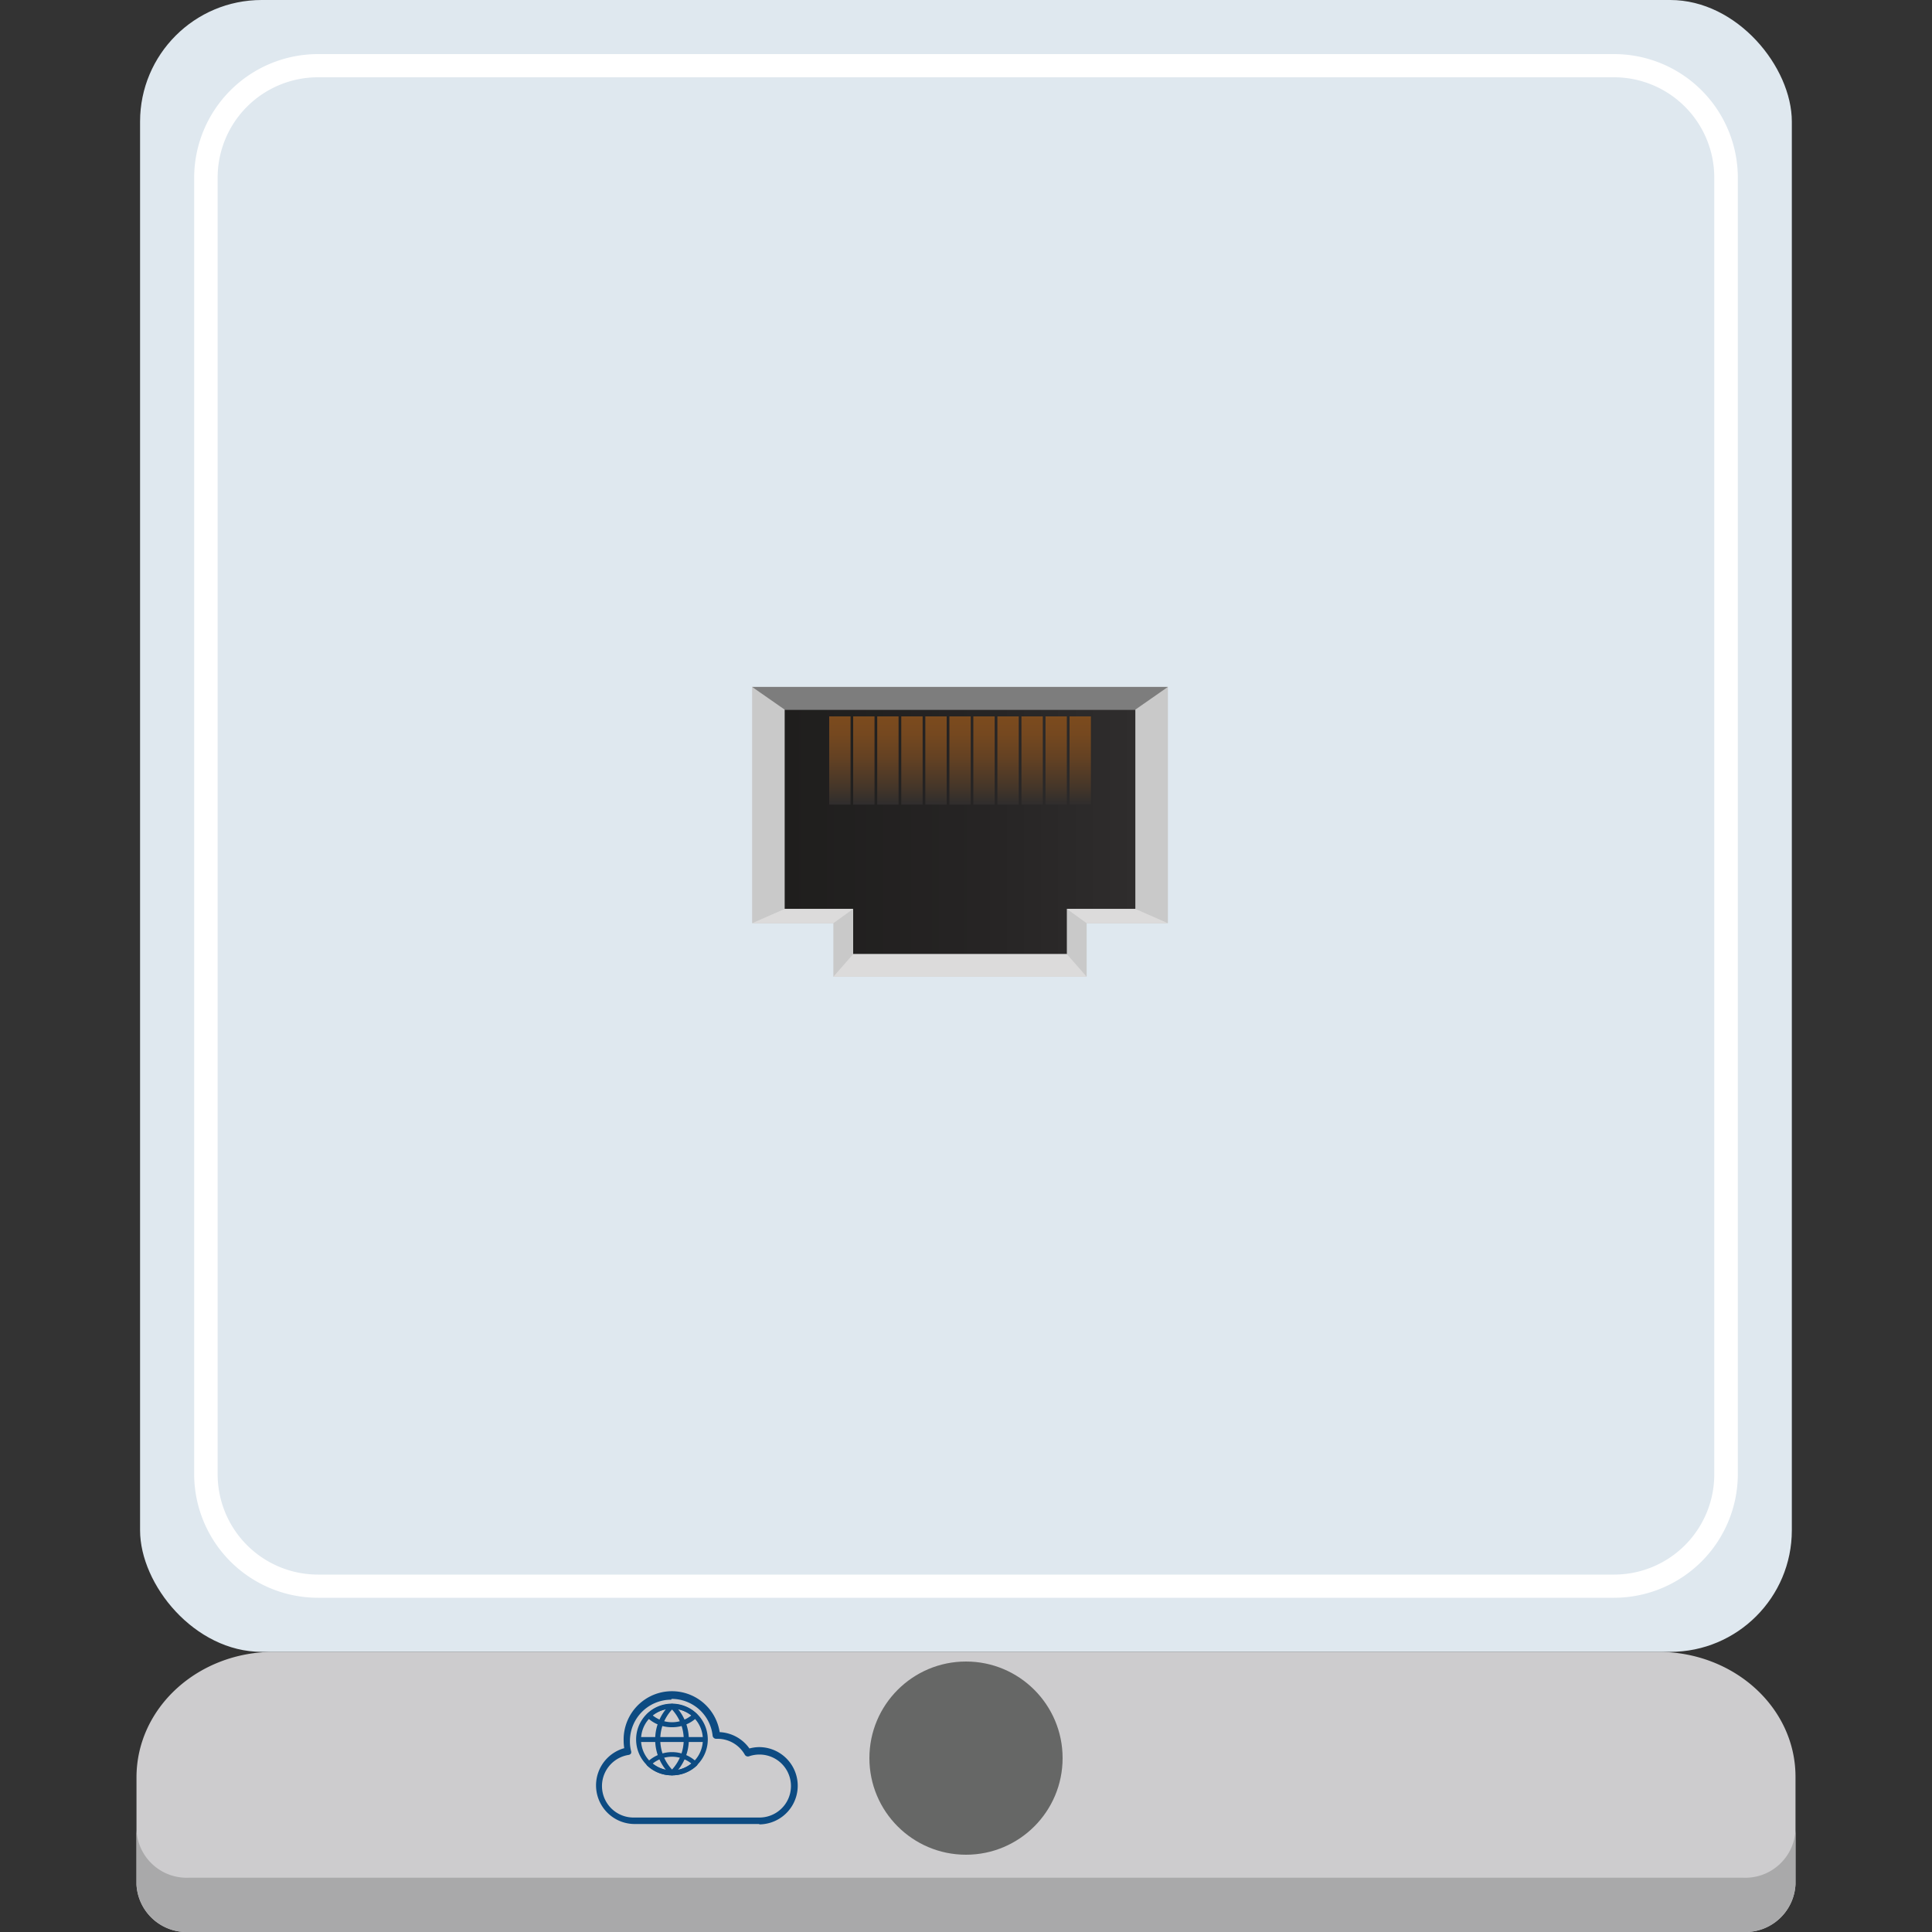
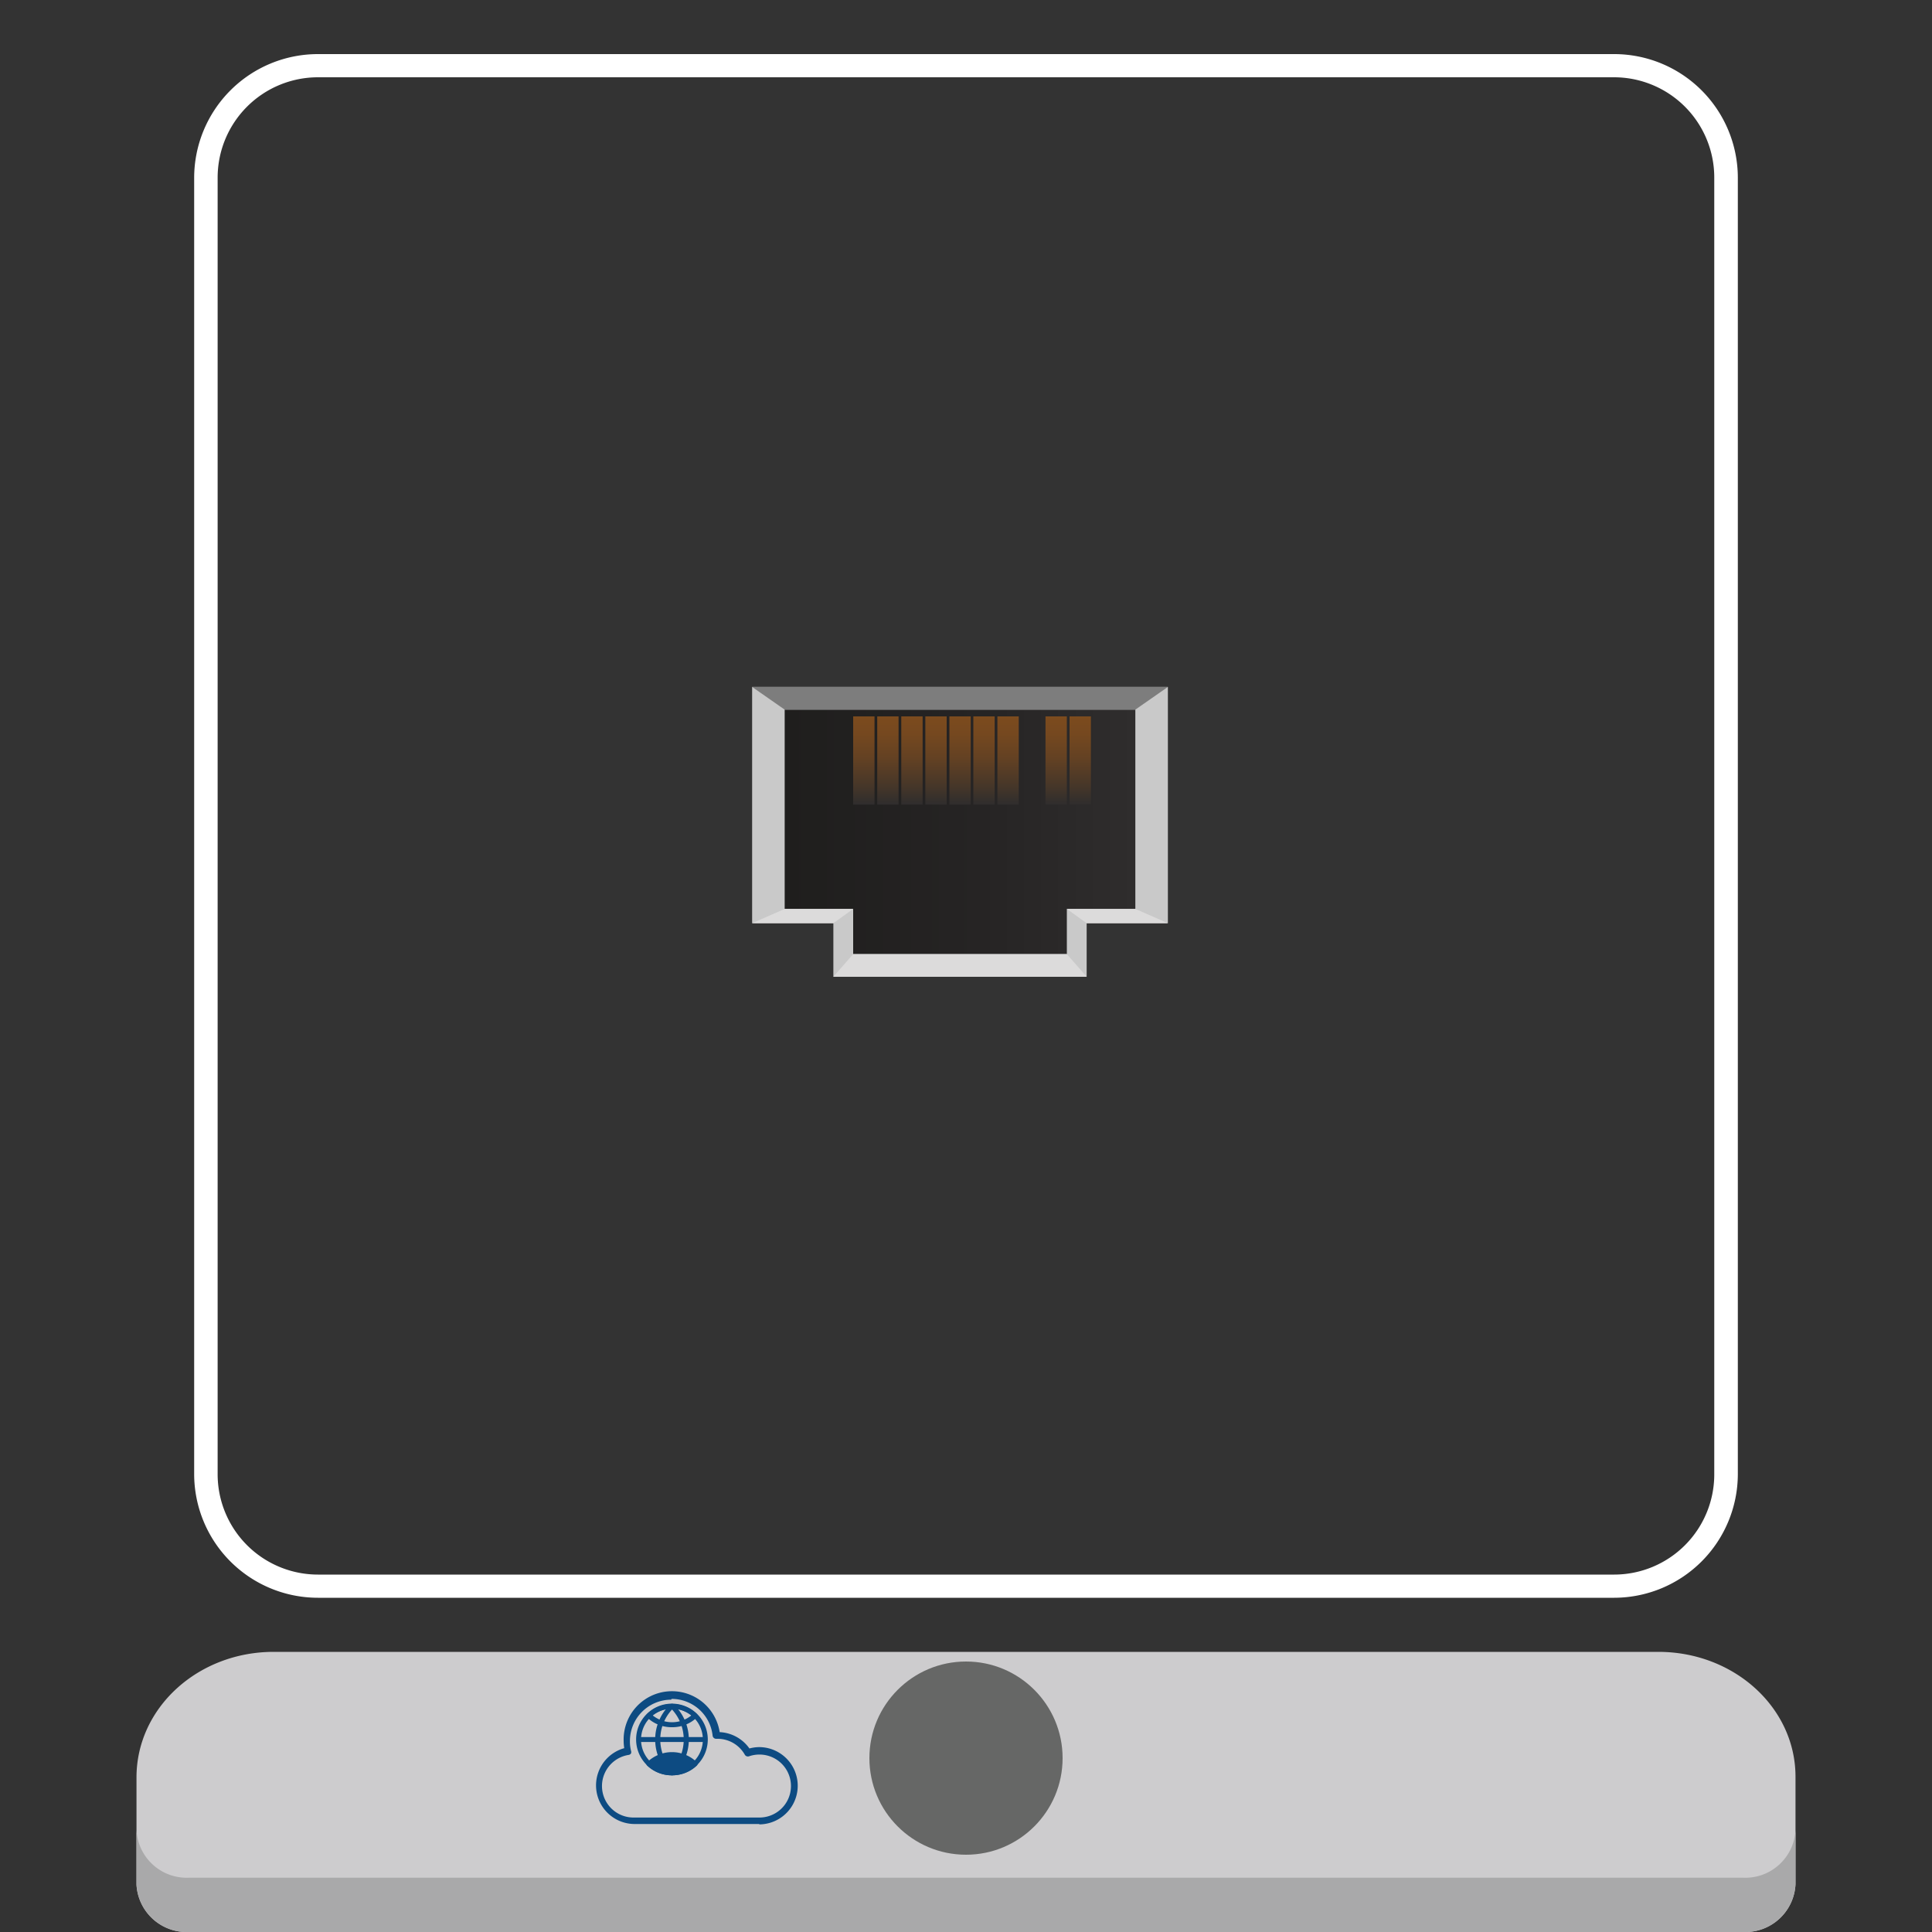
<svg xmlns="http://www.w3.org/2000/svg" xmlns:xlink="http://www.w3.org/1999/xlink" id="Layer_1" data-name="Layer 1" viewBox="0 0 200 200">
  <rect x="0" y="0" width="200" height="200" fill="#333333" stroke="none" />
  <defs>
    <style>.cls-1{fill:#cdccce;}.cls-2{fill:#a9a9aa;}.cls-3{fill:#dfe8ef;}.cls-4{fill:#fff;}.cls-5{fill:#c9c9c9;}.cls-6{fill:url(#linear-gradient);}.cls-7{fill:url(#linear-gradient-2);}.cls-8{fill:url(#linear-gradient-3);}.cls-9{fill:url(#linear-gradient-4);}.cls-10{fill:url(#linear-gradient-5);}.cls-11{fill:url(#linear-gradient-6);}.cls-12{fill:url(#linear-gradient-7);}.cls-13{fill:url(#linear-gradient-8);}.cls-14{fill:url(#linear-gradient-9);}.cls-15{fill:url(#linear-gradient-10);}.cls-16{fill:url(#linear-gradient-11);}.cls-17{fill:url(#linear-gradient-12);}.cls-18{fill:#7d7d7d;}.cls-19{fill:#dcdbdb;}.cls-20{fill:#666766;}.cls-21{fill:#0d4b82;}</style>
    <linearGradient id="linear-gradient" x1="81.23" y1="86.11" x2="117.54" y2="86.11" gradientUnits="userSpaceOnUse">
      <stop offset="0" stop-color="#1f1e1d" />
      <stop offset="0.56" stop-color="#262424" />
      <stop offset="1" stop-color="#2f2d2d" />
    </linearGradient>
    <linearGradient id="linear-gradient-2" x1="86.94" y1="74.16" x2="86.94" y2="83.29" gradientUnits="userSpaceOnUse">
      <stop offset="0" stop-color="#7c4b1e" />
      <stop offset="0.2" stop-color="#75481f" />
      <stop offset="0.48" stop-color="#634123" />
      <stop offset="0.8" stop-color="#453629" />
      <stop offset="1" stop-color="#2f2d2d" />
    </linearGradient>
    <linearGradient id="linear-gradient-3" x1="89.43" y1="74.16" x2="89.43" y2="83.29" xlink:href="#linear-gradient-2" />
    <linearGradient id="linear-gradient-4" x1="91.92" y1="74.16" x2="91.92" y2="83.29" xlink:href="#linear-gradient-2" />
    <linearGradient id="linear-gradient-5" x1="94.41" y1="74.16" x2="94.41" y2="83.29" xlink:href="#linear-gradient-2" />
    <linearGradient id="linear-gradient-6" x1="96.89" y1="74.16" x2="96.89" y2="83.29" xlink:href="#linear-gradient-2" />
    <linearGradient id="linear-gradient-7" x1="99.38" y1="74.16" x2="99.38" y2="83.29" xlink:href="#linear-gradient-2" />
    <linearGradient id="linear-gradient-8" x1="101.87" y1="74.16" x2="101.87" y2="83.29" xlink:href="#linear-gradient-2" />
    <linearGradient id="linear-gradient-9" x1="104.36" y1="74.16" x2="104.36" y2="83.29" xlink:href="#linear-gradient-2" />
    <linearGradient id="linear-gradient-10" x1="106.85" y1="74.16" x2="106.85" y2="83.29" xlink:href="#linear-gradient-2" />
    <linearGradient id="linear-gradient-11" x1="109.34" y1="74.16" x2="109.34" y2="83.29" xlink:href="#linear-gradient-2" />
    <linearGradient id="linear-gradient-12" x1="111.82" y1="74.16" x2="111.82" y2="83.29" xlink:href="#linear-gradient-2" />
  </defs>
  <path class="cls-1" d="M171.67,171H28.33c-7.84,0-14.2,5.79-14.2,13v11.13A5.2,5.2,0,0,0,19.55,200h160.9a5.2,5.2,0,0,0,5.42-4.94V183.93h0C185.87,176.77,179.51,171,171.67,171Z" />
  <path class="cls-2" d="M180.45,194.38H19.55a5.2,5.2,0,0,1-5.42-4.94v5.62A5.2,5.2,0,0,0,19.55,200h160.9a5.2,5.2,0,0,0,5.42-4.94v-5.62A5.2,5.2,0,0,1,180.45,194.38Z" />
-   <rect class="cls-3" x="14.5" width="170.99" height="171" rx="12.59" />
  <path class="cls-4" d="M167.1,165.4H32.91A12.82,12.82,0,0,1,20.1,152.6V18.41A12.82,12.82,0,0,1,32.91,5.6H167.1a12.81,12.81,0,0,1,12.8,12.81V152.6A12.82,12.82,0,0,1,167.1,165.4ZM32.91,8A10.39,10.39,0,0,0,22.53,18.41V152.6A10.39,10.39,0,0,0,32.91,163H167.1a10.37,10.37,0,0,0,10.36-10.36V18.41A10.38,10.38,0,0,0,167.1,8Z" />
  <polygon class="cls-5" points="120.9 71.11 77.86 71.11 77.86 95.57 86.27 95.57 86.27 101.11 112.49 101.11 112.49 95.57 120.9 95.57 120.9 71.11" />
  <polygon class="cls-6" points="117.53 73.46 81.23 73.46 81.23 94.09 88.32 94.09 88.32 98.77 110.44 98.77 110.44 94.09 117.53 94.09 117.53 73.46" />
-   <rect class="cls-7" x="85.84" y="74.16" width="2.21" height="9.14" />
  <rect class="cls-8" x="88.32" y="74.16" width="2.21" height="9.14" />
  <rect class="cls-9" x="90.81" y="74.16" width="2.21" height="9.14" />
  <rect class="cls-10" x="93.3" y="74.16" width="2.21" height="9.14" />
  <rect class="cls-11" x="95.79" y="74.16" width="2.21" height="9.14" />
  <rect class="cls-12" x="98.28" y="74.16" width="2.21" height="9.14" />
  <rect class="cls-13" x="100.76" y="74.16" width="2.21" height="9.14" />
  <rect class="cls-14" x="103.25" y="74.16" width="2.21" height="9.14" />
-   <rect class="cls-15" x="105.74" y="74.16" width="2.21" height="9.14" />
  <rect class="cls-16" x="108.23" y="74.16" width="2.21" height="9.14" />
  <rect class="cls-17" x="110.72" y="74.16" width="2.21" height="9.14" />
  <polygon class="cls-18" points="77.86 71.11 81.23 73.46 117.53 73.46 120.9 71.11 77.86 71.11" />
  <polygon class="cls-19" points="77.86 95.57 81.23 94.09 88.32 94.09 86.27 95.57 77.86 95.57" />
  <polygon class="cls-19" points="86.27 101.11 88.32 98.77 110.44 98.77 112.49 101.11 86.27 101.11" />
  <polygon class="cls-19" points="110.44 94.09 112.49 95.57 120.9 95.57 117.53 94.09 110.44 94.09" />
  <circle class="cls-20" cx="100" cy="182" r="10" />
  <path class="cls-21" d="M78.62,188.82h-13a4,4,0,0,1-1-7.85,5.12,5.12,0,0,1-.06-.78,5,5,0,0,1,9.94-.88A4,4,0,0,1,77.58,181a4.07,4.07,0,0,1,1-.14,4,4,0,1,1,0,8m-9.1-12.91a4.28,4.28,0,0,0-4.27,4.28,4,4,0,0,0,.11,1,.42.42,0,0,1,0,.29.37.37,0,0,1-.25.15,3.26,3.26,0,0,0,.55,6.48h13a3.26,3.26,0,0,0,0-6.52,3.31,3.31,0,0,0-1.08.18.37.37,0,0,1-.43-.15A3.24,3.24,0,0,0,74.33,180h-.17a.37.37,0,0,1-.39-.32,4.26,4.26,0,0,0-4.25-3.81" />
  <path class="cls-21" d="M69.57,183.78a3.71,3.71,0,1,1,3.7-3.71,3.71,3.71,0,0,1-3.7,3.71m0-6.9a3.2,3.2,0,1,0,3.19,3.19,3.19,3.19,0,0,0-3.19-3.19" />
  <path class="cls-21" d="M69.57,178.8a3.66,3.66,0,0,1-2.57-1,.27.27,0,0,1-.08-.19.27.27,0,0,1,.08-.18,3.71,3.71,0,0,1,5.13,0,.27.27,0,0,1,.08.18.27.27,0,0,1-.08.19,3.65,3.65,0,0,1-2.56,1m-2-1.22a3.19,3.19,0,0,0,4,0,3.22,3.22,0,0,0-4,0" />
-   <path class="cls-21" d="M69.57,183.78a3.66,3.66,0,0,1-2.57-1,.24.24,0,0,1,0-.36,3.68,3.68,0,0,1,5.13,0,.24.24,0,0,1,0,.36,3.66,3.66,0,0,1-2.56,1m-2-1.22a3.19,3.19,0,0,0,4,0,3.19,3.19,0,0,0-4,0" />
+   <path class="cls-21" d="M69.57,183.78a3.66,3.66,0,0,1-2.57-1,.24.24,0,0,1,0-.36,3.68,3.68,0,0,1,5.13,0,.24.24,0,0,1,0,.36,3.66,3.66,0,0,1-2.56,1m-2-1.22" />
  <path class="cls-21" d="M69.57,183.78a.27.27,0,0,1-.17-.06,5,5,0,0,1,0-7.29.26.26,0,0,1,.33,0,5,5,0,0,1,0,7.29.27.27,0,0,1-.16.06m0-6.81a4.56,4.56,0,0,0,0,6.21,4.59,4.59,0,0,0,0-6.21" />
  <rect class="cls-21" x="66.11" y="179.82" width="6.9" height="0.51" />
</svg>